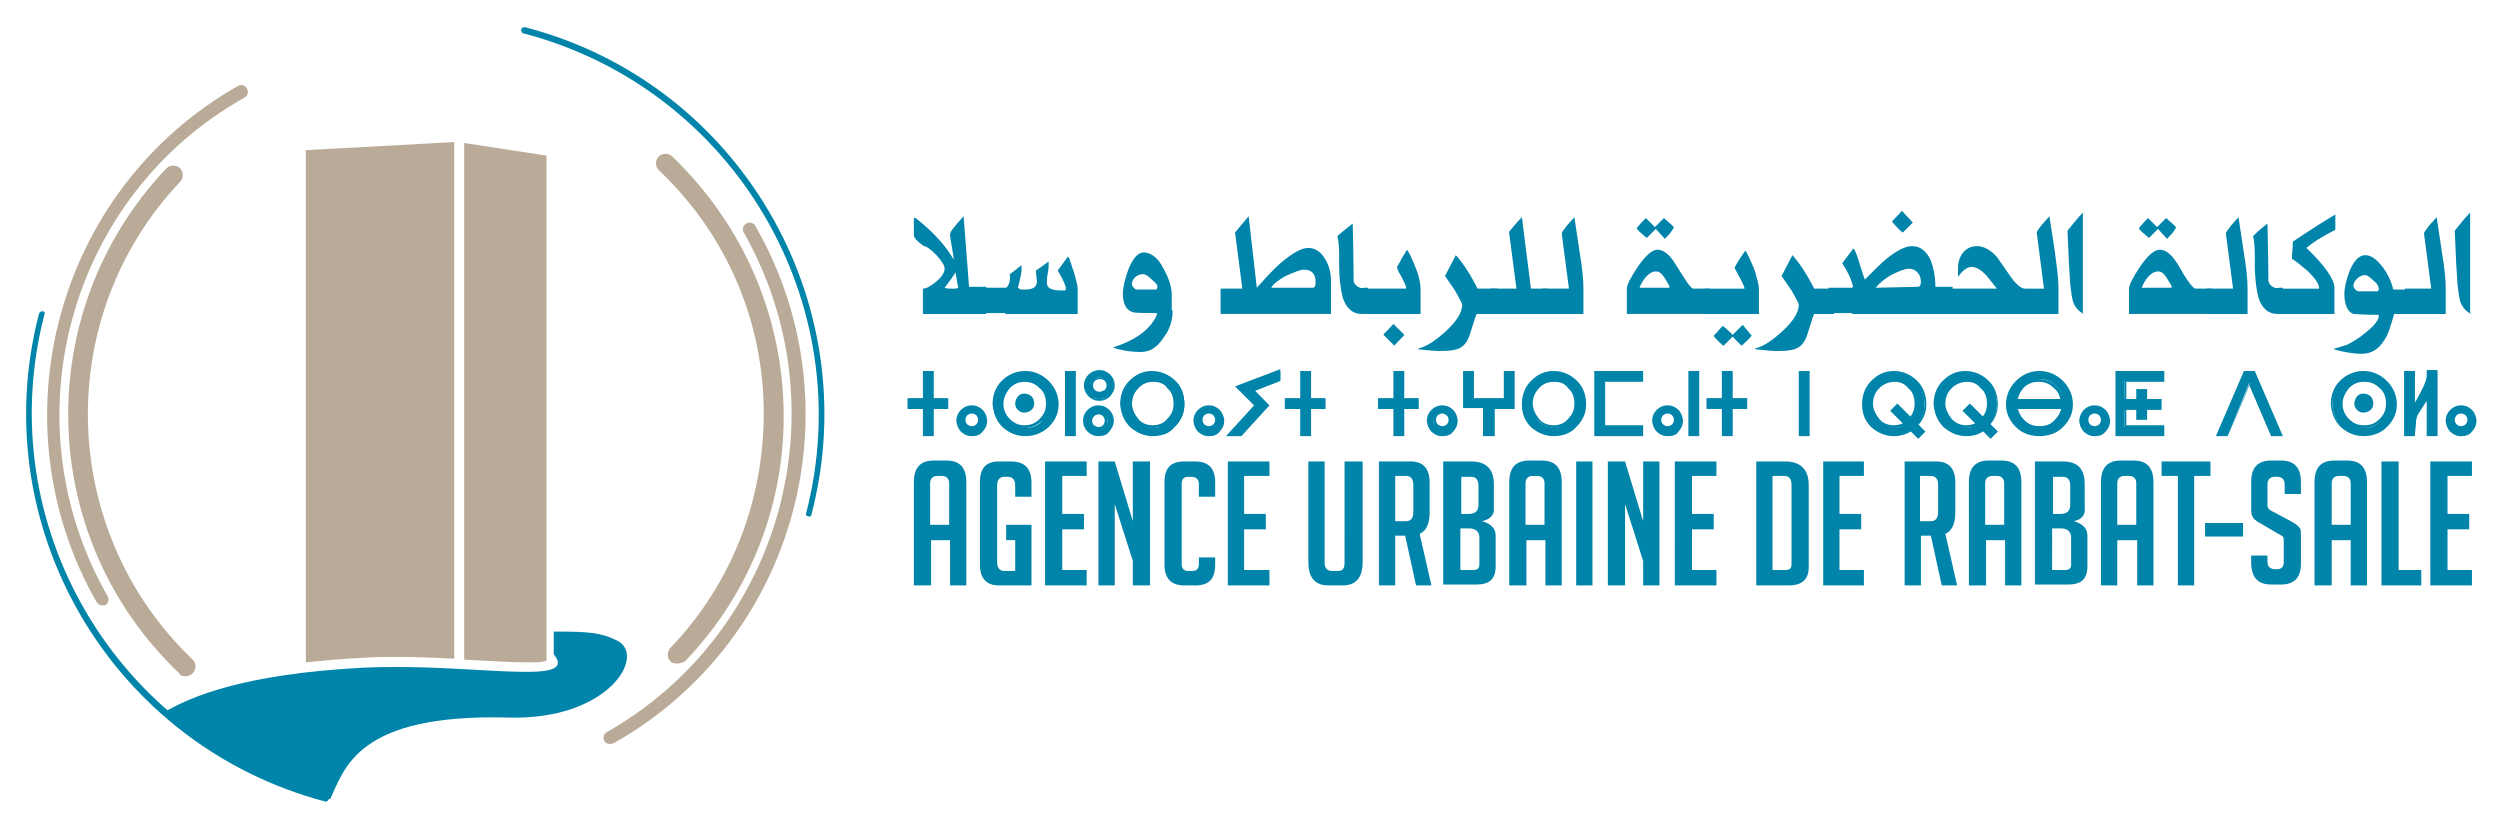
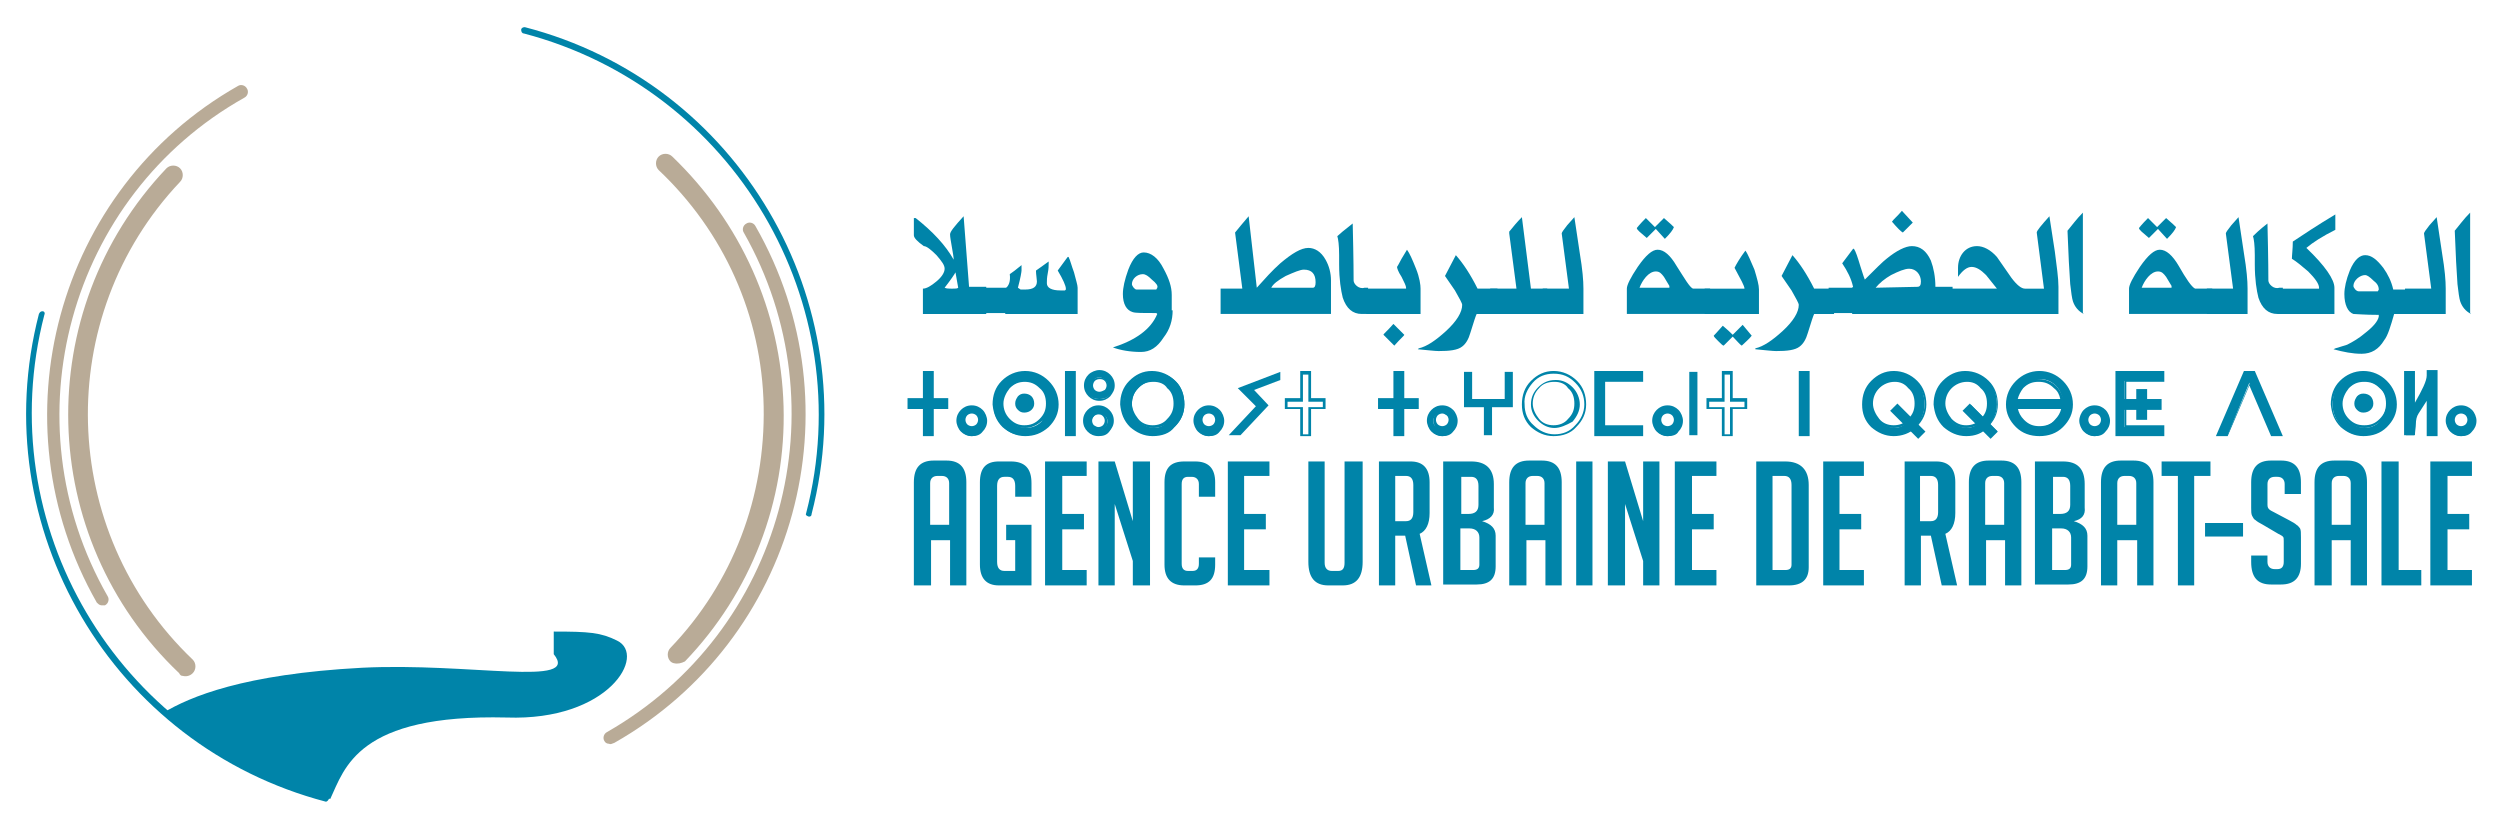
<svg xmlns="http://www.w3.org/2000/svg" id="Layer_1" viewBox="0 0 276.3 90.7">
  <style>.st0{fill:#0084a9}.st1{fill:#b9ab97}</style>
  <path class="st0" d="M105.6 30.1c-.1.2-.5.8-1.2 1.7.2.1.5.1.7.1h.2c.3 0 .5 0 .6-.1l-.3-1.7zm3.4 4.6h-7v-2.8c.4 0 .9-.3 1.5-.8s.9-1 .9-1.4c0-.4-.3-.8-.9-1.5-.6-.6-1.1-1-1.4-1-.7-.5-1.1-.9-1.1-1.2v-1.9h.2c1.9 1.5 3.3 3 4.2 4.6 0-.3-.1-.8-.2-1.4-.1-.6-.2-1.1-.2-1.4 0-.3.5-.9 1.5-2l.6 7.8h1.9v3z" />
  <path class="st0" d="M108.4 31.8h3v2.8h-3z" />
  <path class="st0" d="M119.1 34.7h-8v-2.8c.4-.3.6-.8.5-1.6.3-.2.7-.5 1.3-1v.6c0 .1-.1.8-.4 1.9l.3.2h.5c.9 0 1.3-.3 1.3-.9 0-.2-.1-.8-.1-1.1v-.1c.3-.2.7-.5 1.4-1v.2c0 .3 0 .6-.1 1.1-.1.5-.1.8-.1 1.1 0 .5.5.8 1.5.8h.5l.1-.1v-.1c0-.3-.3-1-.9-2l1.1-1.5h.1c.2.4.3.9.6 1.7.2.8.4 1.4.4 1.7v2.9zm8.2-3.8c-.4-.4-.7-.6-1-.6-.6 0-1.2.5-1.2 1.1 0 .2.3.6.5.6h2.2c0-.1.1-.1.1-.2.1-.2-.1-.5-.6-.9m2.3 3.4c0 1.1-.3 2.1-1 3-.7 1.1-1.5 1.6-2.5 1.6-1.2 0-2.3-.2-3.1-.5 2.5-.8 4.2-2 4.9-3.7l-.1-.1c-1.5 0-2.3 0-2.6-.1-.7-.2-1.1-.9-1.1-2 0-.7.2-1.6.6-2.7.5-1.3 1.1-1.9 1.7-1.9.8 0 1.6.6 2.2 1.8.6 1.1.9 2 .9 2.9v1.7zm14.5-4.5c-.4 0-1.1.3-2 .7-.9.5-1.4.9-1.6 1.3h4.6c.2 0 .3-.2.3-.6 0-.9-.4-1.4-1.3-1.4m3 4.9h-12.2v-2.8h2.4l-.8-6.2c.4-.5.9-1.1 1.5-1.8l.9 7.9c.9-1 1.7-1.9 2.6-2.7 1.3-1.1 2.3-1.7 3.1-1.7.7 0 1.4.4 1.9 1.3.4.7.6 1.5.6 2.3v3.7zm4.2 0h-.8c-1 0-1.7-.6-2.1-1.8-.2-.8-.4-2-.4-3.7v-1c0-1.1-.1-1.8-.2-2.1.2-.2.8-.7 1.7-1.4.1 4 .1 6.1.1 6.3 0 .4.6 1 1.2.8h.4v2.9z" />
  <path class="st0" d="M155.2 37c0 .1-.4.4-1.1 1.2l-1.2-1.2c0-.1.4-.4 1.1-1.2l1.2 1.2zm1.8-2.3h-6v-2.8h4.4v-.1c0-.2-.2-.6-.5-1.2-.4-.6-.5-1-.5-1.1 0 0 .2-.3.5-.9l.6-1c.3.4.6 1.1 1 2.1s.5 1.8.5 2.2v2.8zm8.4 0h-2.2c-.1.2-.3.8-.7 2.1-.2.7-.5 1.2-.9 1.5-.5.4-1.4.5-2.6.5-.4 0-1.2-.1-2.3-.2l.1-.1c.9-.2 1.9-.9 3-1.9 1.2-1.1 1.8-2.1 1.8-2.9 0-.2-.3-.7-.8-1.6l-1.1-1.6 1.2-2.3c.8.9 1.6 2.1 2.4 3.7h2.2v2.8z" />
  <path class="st0" d="M171 34.7h-6.3v-2.8h2.9l-.8-6.1v-.2c.4-.5.9-1.1 1.4-1.6l1 7.9h1.8v2.8z" />
  <path class="st0" d="M175 34.7h-4.5v-2.8h2.9l-.8-6.1c0-.1.2-.4.6-.9l.8-.9.6 4c.3 1.8.4 3 .4 3.9v2.8zm9.5-2.8v-.3l-.6-1c-.3-.4-.5-.6-.9-.6-.8 0-1.5 1-1.8 1.8h3.3zm-.5-5.5l-1-1.1-1 1c-.7-.6-1.1-.9-1.1-1.1 0 0 .3-.4 1-1.1l1 1 1-1c.2.2.6.5 1.1 1-.1.3-.4.7-1 1.3m5 8.3h-9.2v-2.8c0-.4.4-1.2 1.2-2.4.9-1.3 1.6-1.9 2.2-1.9.7 0 1.4.6 2.1 1.8.9 1.4 1.4 2.3 1.8 2.5h1.9v2.8z" />
  <path class="st0" d="M193.6 37.1c-.3.4-.7.7-1.1 1.1-.2-.1-.5-.5-1-1l-1 1c-.1 0-.3-.2-.6-.5s-.5-.5-.5-.6c0 0 .3-.3 1-1.1.1.1.5.4 1.1 1l1.1-1.1 1 1.2zm.7-2.4h-5.9v-2.8h4.4c0-.3-.4-1-1.1-2.3.2-.4.6-1.1 1.2-1.9.3.4.6 1.2 1 2.1.3 1 .5 1.7.5 2.2v2.7zm8.4 0h-2.2c-.1.2-.3.8-.7 2.1-.2.7-.5 1.2-.9 1.5-.5.4-1.4.5-2.6.5-.4 0-1.2-.1-2.3-.2v-.1c.9-.2 1.9-.9 3-1.9 1.2-1.1 1.8-2.1 1.8-2.9 0-.2-.3-.7-.8-1.6l-1.1-1.6 1.2-2.3c.8.9 1.6 2.1 2.4 3.7h2.2v2.8z" />
  <path class="st0" d="M202.1 31.8h3v2.8h-3z" />
  <path class="st0" d="M211.4 24.6l-1.1 1.1c-.2-.1-.6-.5-1.2-1.2.2-.3.6-.6 1.1-1.2l1.2 1.3zm-.4 5.1c-.5 0-1.2.3-2 .7-.7.4-1.3.9-1.7 1.4l4.6-.1c.3 0 .4-.2.4-.6 0-.7-.5-1.4-1.3-1.4m4.9 5h-11.2v-2.9l.1-.1c-.2-.9-.6-1.7-1.2-2.6l1.2-1.6h.1c.2.3.4.9.7 1.9.3 1 .5 1.5.5 1.5 1.2-1.2 2-2 2.4-2.3 1.1-.9 2.1-1.4 2.8-1.4.9 0 1.6.5 2.1 1.6.3.8.5 1.8.5 2.9h1.9v3z" />
  <path class="st0" d="M227.4 34.7h-12.2v-2.8h5.5l-1.2-1.5c-.6-.6-1.1-.9-1.6-.9s-1 .4-1.5 1.1v-1c0-1.3.8-2.4 2.1-2.4.7 0 1.5.4 2.2 1.2l1.6 2.3c.6.8 1.1 1.2 1.5 1.2h2.1l-.8-6.2c0-.2.5-.8 1.4-1.8l.6 3.9c.2 1.6.4 2.9.4 3.9v3zm2.9 0c-.6-.3-1-.8-1.2-1.4-.1-.3-.2-1-.3-1.9-.1-1.3-.2-3.3-.3-5.9.5-.6 1-1.3 1.7-2v11.2zm9.7-2.8v-.3l-.6-1c-.3-.4-.5-.6-.9-.6-.8 0-1.5 1-1.8 1.8h3.3zm-.5-5.5l-1-1.1-1 1c-.7-.6-1.1-.9-1.1-1.1 0 0 .3-.4 1-1.1l1 1 1-1c.2.2.6.5 1.1 1-.1.3-.4.7-1 1.3m5 8.3h-9.2v-2.8c0-.4.4-1.2 1.2-2.4.9-1.3 1.6-1.9 2.2-1.9.7 0 1.4.6 2.1 1.8.8 1.4 1.4 2.3 1.8 2.5h1.9v2.8z" />
  <path class="st0" d="M248.4 34.7h-4.5v-2.8h2.9l-.8-6.1c0-.1.2-.4.6-.9l.8-.9.6 4c.3 1.8.4 3 .4 3.9v2.8zm4.1 0h-.8c-1 0-1.7-.6-2.1-1.8-.2-.8-.4-2-.4-3.7v-1c0-1.1-.1-1.8-.2-2.1.2-.2.7-.7 1.6-1.4.1 4 .1 6.1.1 6.3 0 .4.6 1 1.2.8h.4v2.9z" />
  <path class="st0" d="M258.1 25.4c-1.4.7-2.5 1.4-3.2 2 2.1 2 3.1 3.5 3.1 4.4v2.9h-5.9v-2.8h4.2v-.1c0-.4-.4-1-1.2-1.8-.7-.6-1.3-1.1-1.8-1.4 0-.4.1-1.1.1-1.9 1.2-.8 2.7-1.8 4.7-3v1.7zm4.2 5.6c-.4-.4-.7-.6-.9-.6-.6 0-1.3.6-1.3 1.2 0 .2.3.6.6.6h2.1c0-.1.1-.1.1-.2 0-.4-.2-.7-.6-1m4.2 3.7h-1.9c-.4 1.4-.7 2.4-1.1 2.9-.6 1-1.4 1.5-2.5 1.5-1 0-2-.2-3.1-.5l.2-.1c.3-.1.7-.2 1.3-.4.6-.3 1.3-.7 2-1.3.9-.7 1.4-1.3 1.5-1.8v-.2c-1.6 0-2.5-.1-2.8-.1-.6-.2-1-1-1-2.2 0-.7.2-1.6.6-2.6.5-1.2 1.1-1.7 1.7-1.7.7 0 1.3.5 2 1.4.5.7.9 1.5 1.1 2.4h1.9v2.7z" />
  <path class="st0" d="M270.3 34.7h-4.5v-2.8h2.9l-.8-6.1c0-.1.2-.4.6-.9l.8-.9.6 4c.3 1.8.4 3 .4 3.9v2.8zm2.8 0c-.6-.3-1-.8-1.2-1.4-.1-.3-.2-1-.3-1.9-.1-1.3-.2-3.3-.3-5.9.5-.6 1-1.3 1.7-2v11.2zM104.9 58v-4.6c0-.5-.3-.8-.8-.8h-.5c-.5 0-.8.3-.8.8V58h2.1zm-2.1 6.7H101V53.3c0-1.6.7-2.4 2.2-2.4h1.4c1.5 0 2.2.8 2.2 2.4v11.4H105v-5h-2.1v5zm8.4-5V58h2.8v6.7h-3.6c-1.4 0-2.1-.8-2.1-2.3v-9.1c0-1.6.7-2.3 2.1-2.3h1.3c1.6 0 2.3.8 2.3 2.4v1.5h-1.8v-1.2c0-.7-.3-1-.8-1h-.4c-.5 0-.8.3-.8 1v8.4c0 .7.3 1 .8 1h1.2v-3.4h-1zm4.3 5V51h4.6v1.6h-2.7v4.2h2.4v1.7h-2.4V63h2.7v1.7zm9.7-7.1V51h1.9v13.7h-1.9V62l-2-6.3v9h-1.8V51h1.8zm9.1 3.9v.9c0 1.6-.7 2.3-2.2 2.3h-1.2c-1.5 0-2.2-.8-2.2-2.3v-9.1c0-1.6.7-2.3 2.2-2.3h1.2c1.5 0 2.2.8 2.2 2.3v1.6h-1.8v-1.4c0-.5-.3-.8-.8-.8h-.4c-.5 0-.7.3-.7.8v8.8c0 .5.2.8.7.8h.5c.5 0 .7-.3.7-.8v-.7h1.8zm1.4 3.2V51h4.6v1.6h-2.8v4.2h2.4v1.7h-2.4V63h2.8v1.7zM150.6 51v11.1c0 1.7-.7 2.6-2.2 2.6h-1.6c-1.5 0-2.2-.9-2.2-2.6V51h1.8v11.2c0 .6.3.9.8.9h.7c.5 0 .7-.3.7-.9V51h2zm3.6 6.6h1.2c.5 0 .8-.3.8-1v-3c0-.7-.3-1-.8-1h-1.2v5zm-1.9-6.6h3.6c1.4 0 2.1.8 2.1 2.3v3.4c0 1.2-.4 2-1.1 2.3l1.3 5.7h-1.7l-1.2-5.5h-1.1v5.5h-1.8V51zm9.1 12h1.4c.5 0 .7-.2.7-.6v-3c0-.6-.4-1-1.1-1h-1V63zm0-6.2h.9c.7 0 1.1-.3 1.1-1v-2.1c0-.7-.3-1-.8-1h-1.1v4.1zm2.4.8c1 .3 1.5.8 1.5 1.6v3.4c0 1.4-.7 2-2.1 2h-3.7V51h3.1c1.6 0 2.5.8 2.5 2.5v2.6c.1.8-.4 1.3-1.3 1.5zm6.9.4v-4.6c0-.5-.3-.8-.8-.8h-.5c-.5 0-.8.3-.8.8V58h2.1zm-2.1 6.7h-1.8V53.3c0-1.6.7-2.4 2.2-2.4h1.4c1.5 0 2.2.8 2.2 2.4v11.4h-1.8v-5h-2.1v5zm5.6-13.7h1.8v13.7h-1.8zm7.4 6.6V51h1.8v13.7h-1.8V62l-2-6.3v9h-1.9V51h1.9zm3.5 7.1V51h4.6v1.6H187v4.2h2.4v1.7H187V63h2.7v1.7zm10.8-1.7h1.4c.5 0 .7-.2.7-.6v-8.8c0-.7-.3-1-.8-1h-1.3V63zm-1.8 1.7V51h3.2c1.7 0 2.6.9 2.6 2.6v9.1c0 1.3-.7 2-2.2 2h-3.6zm7.4 0V51h4.5v1.6h-2.7v4.2h2.4v1.7h-2.4V63h2.7v1.7zm10.7-7.1h1.2c.5 0 .8-.3.8-1v-3c0-.7-.3-1-.8-1h-1.2v5zm-1.8-6.6h3.6c1.4 0 2.1.8 2.1 2.3v3.4c0 1.2-.4 2-1.1 2.3l1.3 5.7h-1.7l-1.2-5.5h-1.1v5.5h-1.8V51zm11.1 7v-4.6c0-.5-.3-.8-.8-.8h-.5c-.5 0-.8.3-.8.8V58h2.1zm-2.1 6.7h-1.8V53.3c0-1.6.7-2.4 2.2-2.4h1.4c1.5 0 2.2.8 2.2 2.4v11.4h-1.8v-5h-2.1v5zm7.4-1.7h1.4c.5 0 .7-.2.7-.6v-3c0-.6-.4-1-1.1-1h-1V63zm0-6.2h.9c.7 0 1.1-.3 1.1-1v-2.1c0-.7-.3-1-.8-1h-1.1v4.1zm2.4.8c1 .3 1.5.8 1.5 1.6v3.4c0 1.4-.7 2-2.1 2h-3.7V51h3.1c1.6 0 2.4.8 2.4 2.5v2.6c.1.8-.3 1.3-1.2 1.5zm6.9.4v-4.6c0-.5-.3-.8-.8-.8h-.5c-.5 0-.8.3-.8.8V58h2.1zm-2.1 6.7h-1.8V53.3c0-1.6.7-2.4 2.2-2.4h1.4c1.5 0 2.2.8 2.2 2.4v11.4h-1.8v-5H234v5zm8.5-12.1v12.1h-1.8V52.6h-1.8V51h5.4v1.6zm1.2 5.2h4.2v1.5h-4.2zm8.8-3.1v-1.2c0-.5-.3-.8-.8-.8h-.3c-.5 0-.8.3-.8.8v2.3c0 .3.1.4.2.5.1.1.3.2.5.3l1.7.9c.4.2.7.4.8.5.2.1.3.3.4.4.1.2.1.5.1 1v2.9c0 1.5-.7 2.3-2.2 2.3H251c-1.5 0-2.2-.8-2.2-2.5v-.7h1.8v.7c0 .5.3.8.8.8h.3c.5 0 .7-.3.7-.8v-2.3c0-.3 0-.4-.1-.5-.1-.1-.3-.2-.5-.3l-1.7-1c-.4-.2-.7-.4-.8-.5-.2-.1-.3-.3-.4-.5-.1-.2-.1-.5-.1-.9v-2.8c0-1.6.7-2.4 2.2-2.4h1.1c1.5 0 2.2.8 2.2 2.4v1.3h-1.8zm7.3 3.3v-4.6c0-.5-.3-.8-.8-.8h-.5c-.5 0-.8.3-.8.8V58h2.1zm-2.2 6.7h-1.8V53.3c0-1.6.7-2.4 2.2-2.4h1.4c1.5 0 2.2.8 2.2 2.4v11.4h-1.8v-5h-2.1v5zm10 0h-4.4V51h1.9v12h2.5zm1 0V51h4.6v1.6h-2.7v4.2h2.4v1.7h-2.4V63h2.7v1.7zM104.7 45.1H103v3h-.9v-3h-1.6v-1h1.6v-3h.9v3h1.7z" />
  <path class="st0" d="M102.3 48h.6v-3h1.6v-.6h-1.6v-3h-.6v3h-1.7v.6h1.7v3zm.9.2H102v-3h-1.7V44h1.7v-3h1.2v3h1.6v1.2h-1.6v3zm5.1-1.7c0-.3-.1-.5-.3-.6-.2-.2-.4-.3-.6-.3-.2 0-.4.1-.6.3-.2.2-.3.4-.3.6 0 .3.1.5.3.6.2.2.4.3.6.3.2 0 .4-.1.6-.3.2-.2.3-.4.3-.6m-.9-1.6c.5 0 .8.2 1.1.5.3.3.5.7.5 1.1 0 .5-.2.8-.5 1.2-.3.3-.7.5-1.1.5-.4 0-.8-.2-1.1-.5-.3-.3-.5-.7-.5-1.2s.2-.8.5-1.1c.3-.4.6-.5 1.1-.5" />
  <path class="st0" d="M107.4 45.7c-.2 0-.4.1-.5.2-.1.1-.2.3-.2.5s.1.4.2.5c.1.1.3.2.5.2s.4-.1.5-.2c.1-.1.2-.3.2-.5s-.1-.4-.2-.5c-.1-.1-.3-.2-.5-.2m0 1.8c-.3 0-.5-.1-.7-.3-.2-.2-.3-.4-.3-.7 0-.3.1-.5.3-.7.2-.2.4-.3.7-.3.3 0 .5.1.7.3.2.2.3.4.3.7 0 .3-.1.5-.3.7-.2.2-.4.3-.7.3m0-2.5c-.4 0-.8.1-1 .4-.3.3-.4.6-.4 1s.1.8.4 1.1c.3.3.6.4 1 .4s.8-.1 1-.4c.3-.3.4-.6.4-1.1s-.1-.8-.4-1c-.3-.2-.6-.4-1-.4m0 3.2c-.5 0-.9-.2-1.2-.5-.3-.3-.5-.8-.5-1.2 0-.5.2-.9.5-1.2.3-.3.7-.5 1.2-.5s.9.2 1.2.5c.3.3.5.8.5 1.2 0 .5-.2.9-.5 1.2-.3.4-.7.5-1.2.5m5-3.6c0-.3.1-.5.2-.7.2-.2.4-.3.7-.3.3 0 .5.1.6.3.2.2.2.4.2.7 0 .2-.1.4-.3.6-.2.2-.4.2-.6.2-.3 0-.5-.1-.6-.2-.1-.1-.2-.3-.2-.6m3.4.1c0-.7-.2-1.3-.7-1.8-.5-.5-1.1-.8-1.8-.8s-1.3.3-1.8.8-.7 1.1-.7 1.8.2 1.3.7 1.8c.5.5 1.1.7 1.8.8.7 0 1.3-.2 1.8-.7.4-.7.7-1.3.7-1.9m.9 0c0 .9-.3 1.8-1 2.4-.7.7-1.5 1-2.5 1s-1.8-.3-2.4-1c-.7-.7-1-1.5-1-2.4 0-1 .3-1.8 1-2.5s1.5-1 2.5-1 1.8.3 2.5 1c.6.7.9 1.5.9 2.5" />
  <path class="st0" d="M113.3 43.8c-.2 0-.4.1-.6.2-.1.2-.2.3-.2.6 0 .2.1.4.2.5.1.1.3.2.5.2v.1-.1c.2 0 .4-.1.5-.2.1-.1.2-.3.2-.5s0-.4-.2-.6c0-.1-.2-.2-.4-.2zm-.1 1.8c-.3 0-.5-.1-.7-.3-.2-.2-.3-.4-.3-.7 0-.3.1-.5.3-.8.2-.2.4-.3.7-.3.3 0 .6.1.8.3.2.2.3.5.3.8 0 .3-.1.5-.3.7-.2.2-.5.3-.8.3zm.1-3.5v.1c-.7 0-1.2.2-1.7.7-.4.5-.7 1.1-.7 1.7 0 .6.2 1.2.7 1.7.5.5 1 .7 1.6.7.7 0 1.2-.2 1.7-.7.5-.5.7-1 .7-1.7s-.2-1.3-.7-1.7c-.5-.5-1-.7-1.7-.7v-.1zm0 5.2c-.8 0-1.4-.3-1.9-.8s-.8-1.1-.8-1.9c0-.7.3-1.4.8-1.9s1.1-.8 1.9-.8c.7 0 1.3.3 1.9.8.5.5.8 1.2.8 1.9s-.3 1.3-.8 1.9c-.6.5-1.2.8-1.9.8m0-6c-.9 0-1.7.3-2.4 1-.6.7-1 1.5-1 2.4 0 .9.3 1.7 1 2.3.6.6 1.4 1 2.3 1 .9 0 1.7-.3 2.4-1 .6-.6 1-1.4 1-2.3 0-.9-.3-1.7-1-2.4-.6-.7-1.4-1-2.3-1m0 6.9c-1 0-1.8-.4-2.5-1-.7-.7-1-1.5-1.1-2.5 0-1 .3-1.9 1-2.6.7-.7 1.6-1.1 2.6-1.1s1.9.4 2.6 1.1c.7.7 1.1 1.6 1.1 2.6s-.4 1.8-1.1 2.5c-.8.7-1.6 1-2.6 1m4.5-7.1h.9v7h-.9z" />
  <path class="st0" d="M118 48h.6v-6.7h-.6V48zm.9.2h-1.2V41h1.2v7.2zm3.5-5.6c0-.3-.1-.5-.3-.6-.2-.2-.4-.3-.6-.3-.2 0-.5.1-.6.3-.2.2-.3.4-.3.6 0 .3.1.5.3.6.2.2.4.3.6.3.3 0 .5-.1.6-.3.2-.1.3-.3.3-.6m0 4c0-.3-.1-.5-.3-.6-.2-.2-.4-.3-.6-.3-.2 0-.5.1-.6.3-.2.2-.3.4-.3.6 0 .3.1.5.3.6.2.2.4.3.6.3.3 0 .5-.1.6-.3.2-.2.3-.4.3-.6m-.9-5.5c.5 0 .8.1 1.1.4.3.3.5.6.5 1.1 0 .4-.2.8-.5 1.1-.3.3-.7.4-1.1.4-.4 0-.8-.1-1.1-.4-.3-.3-.5-.6-.5-1.1 0-.4.2-.8.5-1.1.3-.2.6-.4 1.1-.4m-.1 4c.5 0 .8.1 1.1.4.3.3.5.7.5 1.1 0 .4-.2.8-.5 1.1-.3.3-.7.4-1.1.4-.4 0-.8-.1-1.1-.4-.3-.3-.5-.6-.5-1.1 0-.4.2-.8.5-1.1.3-.3.7-.4 1.1-.4" />
  <path class="st0" d="M121.5 41.9c-.2 0-.4.1-.5.2-.1.1-.2.3-.2.5s.1.4.2.5c.1.1.3.2.5.2s.4-.1.6-.2c.1-.1.2-.3.2-.5s-.1-.4-.2-.5c-.2-.2-.4-.2-.6-.2m0 1.8c-.3 0-.5-.1-.7-.3-.2-.2-.3-.4-.3-.7 0-.3.1-.5.3-.7.2-.2.4-.3.7-.3.3 0 .5.1.7.3.2.2.3.4.3.7 0 .3-.1.5-.3.7-.2.2-.4.3-.7.3m0-2.4c-.4 0-.7.1-1 .4-.3.3-.4.6-.4 1s.1.7.4 1c.3.3.6.4 1 .4s.8-.1 1-.4c.3-.3.4-.6.4-1s-.1-.7-.4-1c-.3-.3-.6-.4-1-.4m0 3c-.5 0-.9-.2-1.2-.5-.3-.3-.5-.7-.5-1.2s.2-.9.5-1.2c.3-.3.8-.5 1.2-.5.5 0 .9.2 1.2.5.3.3.5.7.5 1.2s-.2.8-.5 1.2c-.3.3-.7.5-1.2.5m-.1 1.5c-.2 0-.4.1-.5.2-.1.1-.2.3-.2.5s.1.4.2.5c.2.1.3.2.5.2s.4-.1.5-.2c.1-.1.2-.3.2-.5s-.1-.4-.2-.5c-.1-.1-.2-.2-.5-.2m0 1.8c-.3 0-.5-.1-.7-.3-.2-.2-.3-.4-.3-.7 0-.3.1-.5.3-.7.2-.2.5-.3.7-.3.3 0 .5.1.7.3.2.2.3.4.3.7 0 .3-.1.5-.3.7-.1.2-.4.3-.7.3m0-2.4c-.4 0-.8.1-1 .4-.3.3-.4.6-.4 1s.1.7.4 1c.3.3.6.4 1 .4s.8-.1 1-.4c.3-.3.4-.6.4-1s-.1-.7-.4-1c-.2-.3-.5-.4-1-.4m0 3c-.5 0-.9-.2-1.2-.5-.3-.3-.5-.7-.5-1.2s.2-.9.5-1.2c.3-.3.7-.5 1.2-.5s.9.2 1.2.5c.3.3.5.7.5 1.2s-.2.8-.5 1.2c-.3.4-.7.5-1.2.5m8.6-3.6c0-.7-.2-1.3-.7-1.8-.5-.5-1.1-.8-1.7-.7-.7 0-1.3.3-1.8.8s-.7 1.1-.7 1.8.3 1.3.7 1.8c.5.5 1 .7 1.7.8.7 0 1.2-.3 1.7-.8.5-.6.7-1.2.8-1.9m.9.1c0 1-.4 1.8-1 2.4-.7.7-1.5 1-2.4 1-.9 0-1.7-.3-2.4-1s-1-1.5-1-2.4c0-1 .3-1.8 1-2.5s1.5-1 2.4-1c1 0 1.8.3 2.5 1 .6.6.9 1.5.9 2.5" />
  <path class="st0" d="M127.5 42.2c-.7 0-1.3.2-1.7.7-.5.5-.7 1.1-.7 1.7 0 .6.3 1.2.7 1.7.4.5 1 .7 1.6.7.6 0 1.2-.2 1.6-.7.5-.5.7-1 .7-1.7s-.2-1.3-.7-1.7c-.3-.5-.9-.7-1.5-.7m0 5.1c-.7 0-1.3-.3-1.8-.8s-.8-1.1-.8-1.8c0-.8.3-1.4.8-1.9s1.1-.8 1.9-.8h.1c.7 0 1.3.3 1.8.8s.8 1.2.8 1.9-.3 1.3-.8 1.9c-.7.4-1.3.7-2 .7m-.1-6c-.9 0-1.7.3-2.3 1-.6.7-1 1.5-.9 2.4 0 .9.3 1.7 1 2.3.6.6 1.4 1 2.3 1 .9 0 1.7-.3 2.3-1 .6-.6 1-1.4 1-2.3 0-.9-.3-1.7-1-2.4-.6-.7-1.4-1-2.4-1m0 6.9c-1 0-1.8-.4-2.5-1-.7-.7-1-1.5-1.1-2.5 0-1 .3-1.9 1-2.6.7-.7 1.5-1.1 2.5-1.1s1.9.4 2.6 1.1c.7.7 1 1.6 1 2.6s-.4 1.8-1.1 2.5c-.5.7-1.4 1-2.4 1m7.1-1.7c0-.3-.1-.5-.3-.6-.2-.2-.4-.3-.6-.3-.2 0-.4.1-.6.3-.2.2-.3.4-.3.6 0 .3.1.5.3.6.2.2.4.3.6.3.2 0 .4-.1.6-.3.2-.2.3-.4.3-.6m-.9-1.6c.5 0 .8.2 1.1.5.3.3.5.7.5 1.1 0 .5-.2.8-.5 1.2-.3.3-.7.5-1.1.5-.4 0-.8-.2-1.1-.5-.3-.3-.5-.7-.5-1.2s.2-.8.5-1.1c.3-.4.7-.5 1.1-.5" />
  <path class="st0" d="M133.6 45.7c-.2 0-.4.1-.5.2-.1.1-.2.3-.2.5s.1.4.2.5c.1.1.3.2.5.2s.4-.1.5-.2c.1-.1.2-.3.2-.5s-.1-.4-.2-.5c-.1-.1-.3-.2-.5-.2m0 1.8c-.3 0-.5-.1-.7-.3-.2-.2-.3-.4-.3-.7 0-.3.1-.5.3-.7.2-.2.4-.3.7-.3.3 0 .5.1.7.3.2.2.3.4.3.7 0 .3-.1.5-.3.7-.2.2-.4.3-.7.3m0-2.5c-.4 0-.8.1-1 .4-.3.3-.4.6-.4 1s.1.8.4 1.1c.3.3.6.4 1 .4s.8-.1 1-.4c.3-.3.4-.6.4-1.1s-.1-.8-.4-1c-.2-.2-.6-.4-1-.4m0 3.2c-.5 0-.9-.2-1.2-.5-.3-.3-.5-.8-.5-1.2 0-.5.2-.9.5-1.2.3-.3.7-.5 1.2-.5s.9.2 1.2.5c.3.3.5.8.5 1.2 0 .5-.2.9-.5 1.2-.3.4-.7.5-1.2.5m2.2-.1l3-3.2-2-2 4.7-1.8v.9l-2.9 1.1 1.6 1.7-3.1 3.3z" />
-   <path class="st0" d="M136.1 48h.9l3-3.2-1.7-1.7 3-1.2v-.6l-4.2 1.6 1.9 1.9-2.9 3.2zm1.1.2h-1.7l3.1-3.4-2.1-2.1 5-1.9v1.3l-2.8 1.1 1.6 1.6-3.1 3.4zm9.2-3.1h-1.6v3h-.9v-3h-1.7v-1h1.7v-3h.9v3h1.6z" />
  <path class="st0" d="M144 48h.6v-3h1.6v-.6h-1.6v-3h-.6v3h-1.7v.6h1.7v3zm.9.2h-1.2v-3H142V44h1.7v-3h1.2v3h1.6v1.2h-1.6v3zm11.8-3.1H155v3h-.9v-3h-1.7v-1h1.7v-3h.9v3h1.7z" />
  <path class="st0" d="M154.2 48h.6v-3h1.6v-.6h-1.6v-3h-.6v3h-1.7v.6h1.7v3zm1 .2H154v-3h-1.7V44h1.7v-3h1.2v3h1.6v1.2h-1.6v3zm5-1.7c0-.3-.1-.5-.3-.6-.2-.2-.4-.3-.6-.3-.2 0-.4.1-.6.3-.2.2-.3.4-.3.6 0 .3.1.5.3.6.2.2.4.3.6.3.2 0 .4-.1.6-.3.3-.2.3-.4.3-.6m-.8-1.6c.5 0 .8.2 1.1.5.3.3.5.7.5 1.1 0 .5-.2.8-.5 1.2-.3.3-.7.5-1.1.5-.4 0-.8-.2-1.1-.5-.3-.3-.5-.7-.5-1.2s.2-.8.5-1.1c.2-.4.6-.5 1.1-.5" />
  <path class="st0" d="M159.4 45.7c-.2 0-.4.1-.5.2-.1.1-.2.3-.2.5s.1.4.2.5c.1.1.3.2.5.2s.4-.1.5-.2c.1-.1.2-.3.2-.5s-.1-.4-.2-.5c-.2-.1-.3-.2-.5-.2m0 1.8c-.3 0-.5-.1-.7-.3-.2-.2-.3-.4-.3-.7 0-.3.1-.5.3-.7.2-.2.4-.3.7-.3.3 0 .5.1.7.3.2.2.3.4.3.7 0 .3-.1.5-.3.7-.2.2-.4.3-.7.3m0-2.5c-.4 0-.8.1-1 .4-.3.3-.4.6-.4 1s.1.8.4 1.1c.3.3.6.4 1 .4s.8-.1 1-.4c.3-.3.4-.6.4-1.1 0-.4-.1-.8-.4-1-.3-.2-.6-.4-1-.4m0 3.2c-.5 0-.9-.2-1.2-.5-.3-.3-.5-.8-.5-1.2 0-.5.2-.9.5-1.2.3-.3.7-.5 1.2-.5s.9.2 1.2.5c.3.3.5.8.5 1.2 0 .5-.2.9-.5 1.2-.3.4-.7.5-1.2.5m2.4-7.1h.9v3h3.6v-3h.9V45h-2.3v3.1h-.9V45h-2.2z" />
-   <path class="st0" d="M164.1 48h.7v-3.1h2.2v-3.6h-.6v3h-3.9v-3h-.6v3.6h2.2V48zm1 .2h-1.2v-3.1h-2.2V41h1.2v3h3.3v-3h1.2v4.2h-2.2v3zm9.1-3.6c0-.7-.2-1.3-.7-1.8-.5-.5-1.1-.8-1.7-.7-.7 0-1.3.3-1.8.8s-.7 1.1-.7 1.8.3 1.3.7 1.8c.5.5 1 .7 1.7.8.7 0 1.2-.3 1.7-.8.6-.6.8-1.2.8-1.9m1 .1c0 1-.4 1.8-1 2.4-.7.7-1.5 1-2.4 1-.9 0-1.7-.3-2.4-1s-1-1.5-1-2.4c0-1 .3-1.8 1-2.5s1.5-1 2.4-1c1 0 1.8.3 2.5 1 .6.6.9 1.5.9 2.5" />
  <path class="st0" d="M171.8 42.2c-.7 0-1.3.2-1.7.7-.5.5-.7 1.1-.7 1.7 0 .6.3 1.2.7 1.7.4.5 1 .7 1.6.7.6 0 1.2-.2 1.6-.7.5-.5.7-1 .7-1.7s-.2-1.3-.7-1.7c-.3-.5-.9-.7-1.5-.7m0 5.1c-.7 0-1.3-.3-1.8-.8s-.8-1.1-.8-1.8c0-.8.3-1.4.8-1.9s1.1-.8 1.9-.8h.1c.7 0 1.3.3 1.8.8s.8 1.2.8 1.9-.3 1.3-.8 1.9c-.7.4-1.4.7-2 .7m-.1-6c-.9 0-1.7.3-2.3 1-.6.7-1 1.5-.9 2.4 0 .9.3 1.7 1 2.3.6.6 1.4 1 2.3 1 .9 0 1.7-.3 2.3-1 .6-.6 1-1.4 1-2.3 0-.9-.3-1.7-1-2.4s-1.4-1-2.4-1m0 6.9c-1 0-1.8-.4-2.5-1-.7-.7-1-1.5-1-2.5s.3-1.9 1-2.6c.7-.7 1.5-1.1 2.5-1.1s1.9.4 2.6 1.1c.7.7 1 1.6 1 2.6s-.4 1.8-1.1 2.5c-.6.7-1.5 1-2.5 1m9.8-.1h-5.2v-7h5.2v1h-4.2v5.1h4.2z" />
  <path class="st0" d="M176.5 48h4.9v-.6h-4.2V42h4.2v-.6h-4.9V48zm5.1.2h-5.4V41h5.4v1.2h-4.2V47h4.2v1.2zm3.6-1.7c0-.3-.1-.5-.3-.6-.2-.2-.4-.3-.6-.3-.2 0-.4.1-.6.3-.2.2-.3.4-.3.6 0 .3.1.5.3.6.2.2.4.3.6.3.2 0 .4-.1.6-.3.2-.2.3-.4.3-.6m-.9-1.6c.5 0 .8.2 1.1.5.3.3.5.7.5 1.1 0 .5-.2.8-.5 1.2-.3.3-.7.5-1.1.5-.4 0-.8-.2-1.1-.5-.3-.3-.5-.7-.5-1.2s.2-.8.5-1.1c.3-.4.7-.5 1.1-.5" />
  <path class="st0" d="M184.3 45.7c-.2 0-.4.1-.5.2-.1.1-.2.3-.2.5s.1.4.2.5c.1.1.3.2.5.2s.4-.1.5-.2c.1-.1.2-.3.2-.5s-.1-.4-.2-.5c-.1-.1-.3-.2-.5-.2m0 1.8c-.3 0-.5-.1-.7-.3-.2-.2-.3-.4-.3-.7 0-.3.1-.5.3-.7.2-.2.4-.3.7-.3.3 0 .5.1.7.3.2.2.3.4.3.7 0 .3-.1.5-.3.7-.1.2-.4.3-.7.3m0-2.5c-.4 0-.7.1-1 .4-.3.3-.4.6-.4 1s.1.8.4 1.1c.3.3.6.4 1 .4s.8-.1 1-.4c.3-.3.4-.6.4-1.1 0-.4-.1-.8-.4-1-.2-.2-.5-.4-1-.4m0 3.2c-.5 0-.9-.2-1.2-.5-.3-.3-.5-.8-.5-1.2 0-.5.2-.9.5-1.2.3-.3.7-.5 1.2-.5s.9.2 1.2.5c.3.3.5.8.5 1.2 0 .5-.2.9-.5 1.2-.2.4-.7.5-1.2.5m2.4-7.1h.9v7h-.9z" />
-   <path class="st0" d="M186.9 48h.6v-6.7h-.6V48zm.9.2h-1.2V41h1.2v7.2zm5.2-3.1h-1.6v3h-1v-3h-1.6v-1h1.6v-3h1v3h1.6z" />
  <path class="st0" d="M190.6 48h.6v-3h1.6v-.6h-1.6v-3h-.6v3h-1.7v.6h1.7v3zm.9.2h-1.2v-3h-1.7V44h1.7v-3h1.2v3h1.6v1.2h-1.6v3zm7.5-7.1h.9v7h-.9z" />
  <path class="st0" d="M199.1 48h.6v-6.7h-.6V48zm.9.2h-1.2V41h1.2v7.2zm11.8-3.6c0-.7-.2-1.3-.7-1.8-.5-.5-1.1-.8-1.7-.7-.7 0-1.3.3-1.8.8s-.7 1.1-.7 1.8.3 1.3.7 1.8c.5.5 1.1.7 1.7.8.7 0 1.2-.3 1.7-.8.5-.6.7-1.2.8-1.9m.9.1c0 1-.4 1.8-1 2.4-.7.7-1.5 1-2.4 1-.9 0-1.7-.3-2.4-1s-1-1.5-1-2.4c0-1 .3-1.8 1-2.5s1.5-1 2.4-1c1 0 1.8.3 2.5 1 .6.6.9 1.5.9 2.5" />
  <path class="st0" d="M209.4 42.2c-.7 0-1.3.3-1.7.7-.5.5-.7 1.1-.7 1.7 0 .6.3 1.2.7 1.7.4.5 1 .7 1.6.7.6 0 1.2-.2 1.6-.7.5-.5.7-1 .7-1.7s-.2-1.3-.7-1.7c-.4-.5-.9-.7-1.5-.7m-.1 5.1c-.7 0-1.3-.3-1.8-.8s-.8-1.1-.8-1.8c0-.8.3-1.4.8-1.9s1.1-.8 1.9-.8h.1c.7 0 1.3.3 1.8.8s.8 1.2.8 1.9-.3 1.3-.8 1.9c-.7.4-1.3.7-2 .7m0-6c-.9 0-1.7.3-2.3 1-.6.7-1 1.5-.9 2.4 0 .9.3 1.7 1 2.3.6.6 1.4 1 2.3 1 .9 0 1.7-.3 2.3-1 .6-.6 1-1.4 1-2.3 0-.9-.3-1.7-1-2.4s-1.5-1-2.4-1m0 6.9c-1 0-1.8-.4-2.5-1-.7-.7-1-1.5-1-2.5s.3-1.9 1-2.6c.7-.7 1.5-1.1 2.5-1.1s1.9.4 2.6 1.1c.7.7 1 1.6 1 2.6s-.4 1.8-1.1 2.5c-.7.7-1.6 1-2.5 1m10.5-3.6c0-.7-.2-1.3-.7-1.8-.5-.5-1.1-.8-1.7-.7-.7 0-1.3.3-1.8.8s-.7 1.1-.7 1.8.3 1.3.7 1.8c.5.5 1 .7 1.7.8.7 0 1.2-.3 1.7-.8.5-.6.8-1.2.8-1.9m.9.1c0 1-.4 1.8-1 2.4-.7.7-1.5 1-2.4 1-.9 0-1.7-.3-2.4-1s-1-1.5-1-2.4c0-1 .3-1.8 1-2.5s1.5-1 2.4-1c1 0 1.8.3 2.5 1 .6.6.9 1.5.9 2.5" />
  <path class="st0" d="M217.4 42.2c-.7 0-1.3.3-1.7.7-.5.5-.7 1.1-.7 1.7 0 .6.3 1.2.7 1.7.5.5 1 .7 1.6.7.6 0 1.2-.2 1.6-.7.5-.5.7-1 .7-1.7s-.2-1.3-.7-1.7c-.4-.5-.9-.7-1.5-.7m-.1 5.1c-.7 0-1.3-.3-1.8-.8s-.8-1.1-.8-1.8c0-.8.3-1.4.8-1.9s1.1-.8 1.9-.8h.1c.7 0 1.3.3 1.8.8s.8 1.2.8 1.9-.3 1.3-.8 1.9c-.7.4-1.3.7-2 .7m0-6c-.9 0-1.7.3-2.3 1-.6.7-1 1.5-.9 2.4 0 .9.3 1.7 1 2.3.6.6 1.4 1 2.3 1 .9 0 1.7-.3 2.3-1 .6-.6 1-1.4 1-2.3 0-.9-.3-1.7-1-2.4s-1.5-1-2.4-1m0 6.9c-1 0-1.8-.4-2.5-1-.7-.7-1-1.5-1.1-2.5 0-1 .3-1.9 1-2.6.7-.7 1.5-1.1 2.5-1.1s1.9.4 2.6 1.1c.7.7 1 1.6 1 2.6s-.4 1.8-1.1 2.5c-.6.7-1.4 1-2.4 1m9.9-1.8c.4-.4.7-.9.7-1.5h-5.1c.1.6.3 1.1.7 1.5.5.5 1.1.8 1.8.8.8 0 1.4-.3 1.9-.8m-3.6-3.6c-.4.4-.7.9-.7 1.4h5.1c-.1-.5-.3-1-.7-1.5-.5-.5-1.1-.8-1.8-.8-.8.2-1.4.4-1.9.9m5.3 1.9c0 1-.4 1.8-1 2.4-.7.7-1.5 1-2.5 1s-1.8-.3-2.5-1-1-1.5-1-2.4c0-1 .3-1.8 1-2.5s1.5-1 2.5-1 1.8.3 2.5 1 1 1.5 1 2.5" />
  <path class="st0" d="M223 44.1h4.7c-.1-.5-.3-.9-.7-1.2-.5-.5-1-.7-1.7-.7v-.1.1c-.7 0-1.2.2-1.7.7-.3.4-.5.8-.6 1.2m5.1.3h-5.4v-.2c.1-.6.3-1.1.8-1.5.5-.5 1.1-.8 1.9-.8.7 0 1.4.3 1.9.8.4.5.7 1 .8 1.6v.1zm-5.1.7c.1.5.3.9.7 1.3.5.5 1 .7 1.7.7s1.3-.2 1.7-.7c.4-.4.6-.8.7-1.2H223zm2.4 2.3c-.7 0-1.4-.3-1.9-.8-.4-.5-.7-1-.8-1.6v-.2h5.4v.2c-.1.6-.3 1.1-.8 1.6s-1.2.7-1.9.8zm0-6.1c-.9 0-1.7.3-2.4 1s-1 1.5-1 2.4c0 .9.4 1.7 1 2.3.6.6 1.4 1 2.4 1 .9 0 1.7-.3 2.4-1 .7-.6 1-1.4 1-2.3 0-.9-.3-1.7-1-2.4s-1.5-1-2.4-1m0 6.9c-1 0-1.9-.3-2.6-1-.7-.7-1.1-1.5-1.1-2.5s.4-1.9 1.1-2.6c.7-.7 1.6-1.1 2.6-1.1s1.9.4 2.6 1.1c.7.7 1.1 1.6 1.1 2.6s-.4 1.8-1.1 2.5c-.7.7-1.6 1-2.6 1m7-1.7c0-.3-.1-.5-.3-.6-.2-.2-.4-.3-.6-.3-.2 0-.4.1-.6.3-.2.2-.3.4-.3.6 0 .3.1.5.3.6.2.2.4.3.6.3.2 0 .4-.1.6-.3.2-.2.3-.4.3-.6m-.9-1.6c.5 0 .8.2 1.1.5.3.3.5.7.5 1.1 0 .5-.2.8-.5 1.2-.3.3-.7.5-1.1.5-.4 0-.8-.2-1.1-.5-.3-.3-.5-.7-.5-1.2s.2-.8.5-1.1c.3-.4.7-.5 1.1-.5" />
  <path class="st0" d="M231.5 45.7c-.2 0-.4.1-.5.2-.1.1-.2.3-.2.5s.1.4.2.5c.1.1.3.2.5.2s.4-.1.5-.2c.1-.1.2-.3.2-.5s-.1-.4-.2-.5c-.1-.1-.3-.2-.5-.2m0 1.8c-.3 0-.5-.1-.7-.3-.2-.2-.3-.4-.3-.7 0-.3.1-.5.3-.7.2-.2.4-.3.7-.3.3 0 .5.1.7.3.2.2.3.4.3.7 0 .3-.1.5-.3.7-.1.2-.4.3-.7.3m0-2.5c-.4 0-.8.1-1 .4-.3.3-.4.6-.4 1s.1.8.4 1.1c.3.3.6.4 1 .4s.8-.1 1-.4c.3-.3.4-.6.4-1.1 0-.4-.1-.8-.4-1-.2-.2-.5-.4-1-.4m0 3.2c-.5 0-.9-.2-1.2-.5-.3-.3-.5-.8-.5-1.2s.2-.9.5-1.2c.3-.3.7-.5 1.2-.5s.9.2 1.2.5c.3.3.5.8.5 1.2 0 .5-.2.9-.5 1.2-.3.4-.7.5-1.2.5m7.6-.1h-5.2v-7h5.2v1h-4.3v5.1h4.3z" />
  <path class="st0" d="M234.1 48h4.9v-.6h-4.2V42h4.2v-.6h-4.9V48zm5.1.2h-5.4V41h5.4v1.2H235V47h4.2v1.2zm9.9-7.1l3 7h-1l-2.5-5.8-2.4 5.8h-1.1l3-7z" />
  <path class="st0" d="M251.2 48h.7l-2.8-6.7h-.8l-2.8 6.7h.7l2.6-6 2.4 6zm1.1.2H251l-2.4-5.6-2.4 5.6h-1.3L248 41h1.2l3.1 7.2zm8-3.6c0-.3.1-.5.2-.7.2-.2.4-.3.7-.3.3 0 .5.1.6.3.2.2.2.4.2.7 0 .2-.1.4-.3.6-.2.2-.4.2-.6.2-.3 0-.5-.1-.6-.2-.1-.1-.1-.3-.2-.6m3.5.1c0-.7-.2-1.3-.7-1.8-.5-.5-1.1-.8-1.8-.8s-1.3.3-1.8.8-.7 1.1-.7 1.8.2 1.3.7 1.8c.5.5 1.1.7 1.7.8.7 0 1.3-.2 1.8-.7.5-.7.7-1.3.8-1.9m.9 0c0 .9-.3 1.8-1 2.4-.7.7-1.5 1-2.5 1s-1.8-.3-2.4-1c-.7-.7-1-1.5-1-2.4 0-1 .3-1.8 1-2.5s1.5-1 2.5-1 1.8.3 2.5 1c.6.7.9 1.5.9 2.5" />
  <path class="st0" d="M261.2 43.8c-.2 0-.4.1-.6.2-.1.2-.2.3-.2.6 0 .2.1.4.2.5.1.1.3.2.5.2v.1-.1c.2 0 .4-.1.5-.2.1-.1.2-.3.2-.5s0-.4-.2-.6c0-.1-.1-.2-.4-.2zm0 1.8c-.3 0-.5-.1-.7-.3-.2-.2-.3-.4-.3-.7 0-.3.1-.5.3-.8.2-.2.4-.3.7-.3.3 0 .6.1.8.3.2.2.3.5.3.8 0 .3-.1.5-.3.7-.2.2-.5.3-.8.3zm.1-3.5v.1c-.7 0-1.2.2-1.7.7-.4.5-.7 1.1-.7 1.7 0 .6.2 1.2.7 1.7.5.5 1 .7 1.7.7s1.2-.2 1.7-.7c.5-.5.7-1 .7-1.7s-.2-1.3-.7-1.7c-.5-.5-1-.7-1.7-.7v-.1zm0 5.2c-.8 0-1.4-.3-1.9-.8s-.8-1.1-.8-1.9c0-.7.3-1.4.8-1.9s1.1-.8 1.9-.8c.7 0 1.3.3 1.9.8.5.5.8 1.2.8 1.9s-.3 1.3-.8 1.9c-.6.5-1.2.8-1.9.8m-.1-6c-.9 0-1.7.3-2.4 1-.6.7-1 1.5-1 2.4 0 .9.3 1.7 1 2.3.6.6 1.4 1 2.3 1 .9 0 1.7-.3 2.4-1 .6-.6 1-1.4 1-2.3 0-.9-.3-1.7-1-2.4-.5-.7-1.3-1-2.3-1m0 6.9c-1 0-1.8-.4-2.5-1-.7-.7-1-1.5-1.1-2.5 0-1 .3-1.9 1-2.6.7-.7 1.6-1.1 2.6-1.1s1.9.4 2.6 1.1c.7.7 1.1 1.6 1.1 2.6s-.4 1.8-1.1 2.5c-.7.7-1.6 1-2.6 1m8-.1h-.9v-4.2l-1.1 1.8c-.2.3-.3.7-.3 1.2 0 .4-.1.8-.1 1.2h-.9v-7h.9V45c1-1.7 1.5-2.9 1.5-3.5v-.4h.9v7z" />
-   <path class="st0" d="M268.4 48h.7v-6.7h-.6v.3c0 .6-.5 1.8-1.6 3.5l-.3.4v-4.3h-.6V48h.6c0-.4 0-.8.1-1.1.1-.5.2-1 .3-1.3l1.4-2.2V48zm1 .2h-1.2v-3.9l-.9 1.4c-.2.3-.3.7-.3 1.2 0 .3-.1.8-.1 1.2v.1h-1.2V41h1.2v3.5c.8-1.4 1.3-2.4 1.3-3v-.6h1.2v7.3zm3.5-1.7c0-.3-.1-.5-.3-.6-.2-.2-.4-.3-.6-.3-.2 0-.4.1-.6.3-.2.2-.3.4-.3.6 0 .3.1.5.3.6.2.2.4.3.6.3.2 0 .4-.1.6-.3.2-.2.3-.4.3-.6m-.9-1.6c.5 0 .8.2 1.1.5.3.3.5.7.5 1.1 0 .5-.2.8-.5 1.2-.3.3-.7.5-1.1.5-.4 0-.8-.2-1.1-.5-.3-.3-.5-.7-.5-1.2s.2-.8.5-1.1c.3-.4.7-.5 1.1-.5" />
+   <path class="st0" d="M268.4 48h.7v-6.7h-.6v.3c0 .6-.5 1.8-1.6 3.5l-.3.4v-4.3h-.6V48h.6c0-.4 0-.8.1-1.1.1-.5.2-1 .3-1.3l1.4-2.2V48zm1 .2h-1.2v-3.9l-.9 1.4c-.2.3-.3.7-.3 1.2 0 .3-.1.8-.1 1.2h-1.2V41h1.2v3.5c.8-1.4 1.3-2.4 1.3-3v-.6h1.2v7.3zm3.5-1.7c0-.3-.1-.5-.3-.6-.2-.2-.4-.3-.6-.3-.2 0-.4.1-.6.3-.2.2-.3.4-.3.6 0 .3.1.5.3.6.2.2.4.3.6.3.2 0 .4-.1.6-.3.2-.2.3-.4.3-.6m-.9-1.6c.5 0 .8.2 1.1.5.3.3.5.7.5 1.1 0 .5-.2.8-.5 1.2-.3.3-.7.5-1.1.5-.4 0-.8-.2-1.1-.5-.3-.3-.5-.7-.5-1.2s.2-.8.5-1.1c.3-.4.7-.5 1.1-.5" />
  <path class="st0" d="M272 45.7c-.2 0-.4.1-.5.2-.1.1-.2.3-.2.5s.1.4.2.5c.1.1.3.2.5.2s.4-.1.5-.2c.1-.1.2-.3.2-.5s-.1-.4-.2-.5c-.1-.1-.3-.2-.5-.2m0 1.8c-.3 0-.5-.1-.7-.3-.2-.2-.3-.4-.3-.7 0-.3.1-.5.3-.7.2-.2.4-.3.7-.3.3 0 .5.1.7.3.2.2.3.4.3.7 0 .3-.1.5-.3.7-.2.2-.4.3-.7.3m0-2.5c-.4 0-.8.1-1 .4-.3.3-.4.6-.4 1s.1.8.4 1.1c.3.3.6.4 1 .4s.8-.1 1-.4c.3-.3.4-.6.4-1.1 0-.4-.1-.8-.4-1-.2-.2-.6-.4-1-.4m0 3.2c-.5 0-.9-.2-1.2-.5-.3-.3-.5-.8-.5-1.2 0-.5.2-.9.5-1.2.3-.3.7-.5 1.2-.5s.9.2 1.2.5c.3.3.5.8.5 1.2 0 .5-.2.9-.5 1.2-.3.4-.7.5-1.2.5" />
  <path transform="rotate(-44.822 210.886 46.526)" class="st0" d="M210.4 44.5h.9v4.1h-.9z" />
  <path class="st0" d="M209.3 45.4l2.7 2.7.4-.4-2.7-2.7-.4.4zm2.7 3.1l-3.1-3.1.8-.8 3.1 3.1-.8.8z" />
  <path transform="rotate(-44.911 218.917 46.527)" class="st0" d="M218.5 44.5h.9v4.1h-.9z" />
  <path class="st0" d="M217.3 45.4l2.7 2.7.4-.4-2.7-2.7-.4.4zm2.7 3.1l-3.1-3.1.8-.8 3.1 3.1-.8.8zm14.7-4.3h4.1v.9h-4.1z" />
  <path class="st0" d="M234.8 45h3.8v-.6h-3.8v.6zm4.1.3h-4.4v-1.2h4.4v1.2z" />
  <path class="st0" d="M236.2 43.1h.9v3.2h-.9z" />
  <path class="st0" d="M236.4 46.2h.6v-2.9h-.6v2.9zm.9.2h-1.2V43h1.2v3.4z" />
  <path class="st1" d="M74.5 73.3c-.1 0-.3-.1-.4-.2-.4-.4-.4-1.1 0-1.5 6.9-7.2 10.5-16.7 10.3-26.7-.2-10-4.4-19.3-11.6-26.1-.4-.4-.4-1.1 0-1.5.4-.4 1.1-.4 1.5 0 7.6 7.3 12 17.1 12.3 27.6.3 10.5-3.6 20.6-10.9 28.2-.4.2-.8.3-1.2.2m-54.3 1.4c-.2 0-.3-.1-.4-.3-15.8-15-16.4-40-1.4-55.8.4-.4 1.1-.4 1.5 0 .4.4.4 1.1 0 1.5C5.8 35 6.4 58.7 21.3 72.9c.4.4.4 1.1 0 1.5-.3.3-.7.4-1.1.3" />
  <path class="st1" d="M67.3 82.2c-.2 0-.4-.1-.5-.3-.2-.3-.1-.8.3-1 19.4-11.1 26.1-35.8 15.1-55.2-.2-.3-.1-.8.3-1 .3-.2.8-.1 1 .3C95 45.1 88 70.7 67.9 82.1c-.3.1-.4.2-.6.1M11.2 66.9c-.2 0-.4-.2-.5-.3-11.4-20-4.5-45.7 15.6-57.1.3-.2.8-.1 1 .3.2.3.1.8-.3 1C7.6 21.7.8 46.5 11.9 65.9c.2.3.1.8-.3 1h-.4" />
  <path class="st0" d="M89.4 57.1s-.1 0 0 0c-.3-.1-.4-.2-.3-.4 6-23.2-8-46.9-31.2-53-.2 0-.3-.2-.3-.4s.2-.3.4-.3c23.6 6.1 37.8 30.3 31.7 53.8 0 .2-.1.3-.3.3M36 88.6C12.4 82.4-1.8 58.3 4.3 34.7c.1-.2.2-.3.4-.3s.3.2.2.4c-6 23.2 8 46.9 31.2 53 .2 0 .3.2.3.4-.1.2-.2.4-.4.4" />
-   <path class="st1" d="M58.1 73.2c-1.4 0-3.1-.1-5-.2l-1.8-.1V15.8l9.1 1.4V73c-.4.2-.9.2-1.4.2h-.9zM33.7 16.6l16.5-.9v57.1c-1.9-.1-4-.2-6.3-.2-1.3 0-2.6 0-3.8.1-2.2.1-4.3.3-6.3.5V16.6z" />
  <path class="st0" d="M68.2 70.8c-1.8-.9-3.1-1-7-1v2.5c3 3.7-9.3.9-21.2 1.5-13.1.7-19 3.2-22 5 5.5 4.7 11.6 7.8 18.5 9.5 1.6-3.4 3-9.4 19.5-9 11.3.4 15.5-6.9 12.2-8.5" />
</svg>